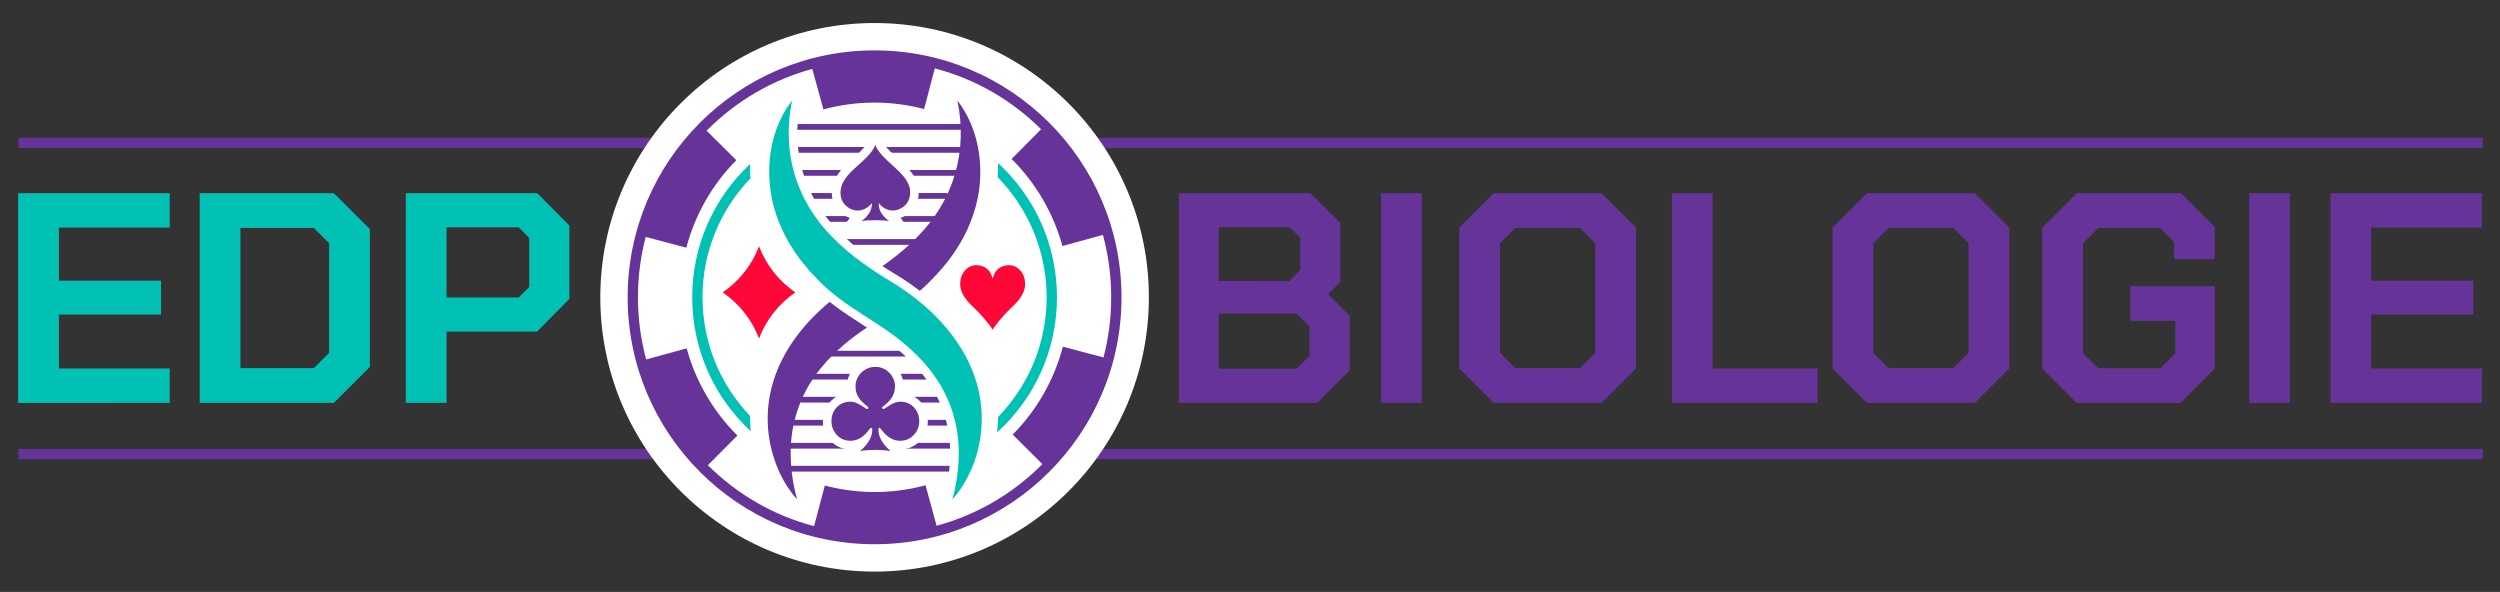
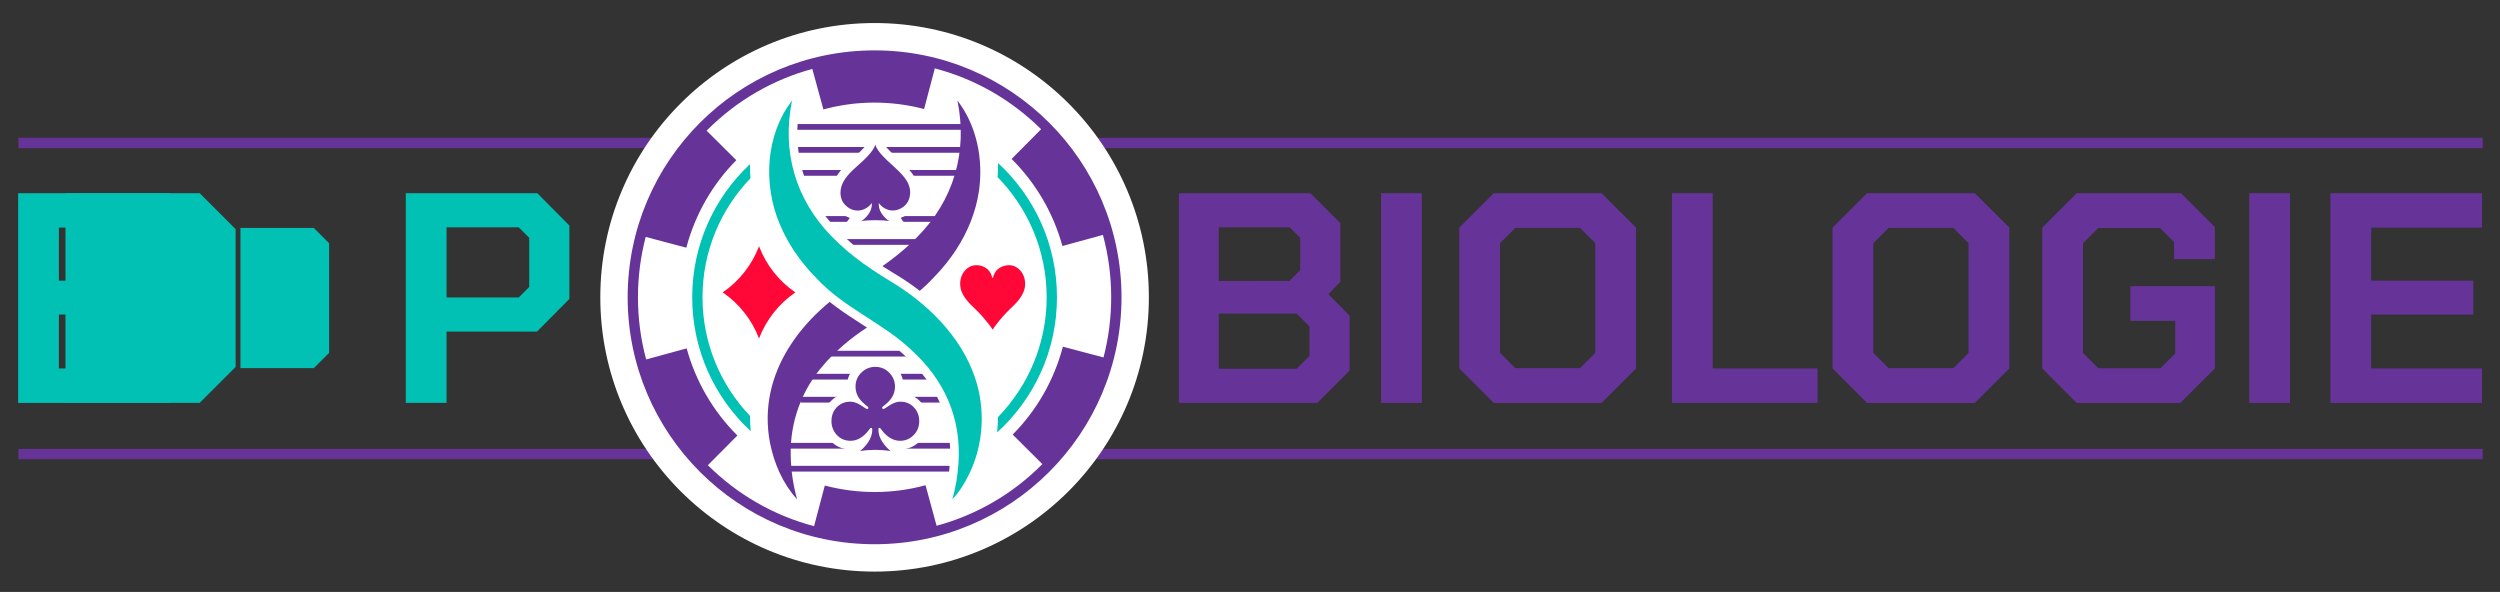
<svg xmlns="http://www.w3.org/2000/svg" version="1.1" id="Layer_2" x="0px" y="0px" viewBox="0 0 1480.7 350.61" style="enable-background:new 0 0 1480.7 350.61;" xml:space="preserve">
  <rect x="0" y="0" width="1480.7" height="350.61" fill="#333333" stroke="none" />
  <style type="text/css">
	.st0{fill:#00C1B3;}
	.st1{fill:#663399;}
	.st2{fill:#FFFFFF;}
	.st3{fill:#FF0837;}
</style>
  <g>
    <g>
      <g>
        <g>
          <path class="st0" d="M10.75,114.42h89.78v20.4H34.88v31.41h60.5v20.05h-60.5v31.94h65.65v20.41H10.75V114.42z" />
-           <path class="st0" d="M118.27,114.42h79.49l21.29,21.29v81.62l-21.29,21.29h-79.49V114.42z M185.87,218.05l9.05-9.05v-64.94      l-9.05-9.05H142.4v83.04H185.87z" />
+           <path class="st0" d="M118.27,114.42l21.29,21.29v81.62l-21.29,21.29h-79.49V114.42z M185.87,218.05l9.05-9.05v-64.94      l-9.05-9.05H142.4v83.04H185.87z" />
          <path class="st0" d="M240.34,114.42h77.89l18.99,19.16v43.47l-19.16,19.34h-53.58v42.23h-24.13V114.42z M307.24,176.17      l6.21-6.21v-29.1l-6.21-6.21h-42.76v41.52H307.24z" />
        </g>
      </g>
      <g>
        <path class="st1" d="M698.23,114.42h77.89l17.74,17.74v34.78l-7.1,7.27l12.6,12.78v32.47l-19.16,19.16h-81.97V114.42z      M763.7,166.41l6.39-6.39v-19.16l-6.21-6.21h-42.05v31.76H763.7z M767.96,218.4l7.63-7.63v-17.39l-7.63-7.63h-46.13v32.65H767.96     z" />
        <path class="st1" d="M817.99,114.42h24.13v124.2h-24.13V114.42z" />
        <path class="st1" d="M864.3,218.22v-83.39l20.41-20.4h63.88l20.41,20.4v83.39l-20.41,20.41h-63.88L864.3,218.22z M935.81,218.04     l9.05-9.05v-64.94l-9.05-9.05h-38.33l-9.05,9.05v64.94l9.05,9.05H935.81z" />
        <path class="st1" d="M990.28,114.42h24.13v103.8h62.1v20.41h-86.23V114.42z" />
        <path class="st1" d="M1085.38,218.22v-83.39l20.41-20.4h63.88l20.41,20.4v83.39l-20.41,20.41h-63.88L1085.38,218.22z      M1156.89,218.04l9.05-9.05v-64.94l-9.05-9.05h-38.33l-9.05,9.05v64.94l9.05,9.05H1156.89z" />
        <path class="st1" d="M1209.58,218.22v-83.39l20.41-20.4h61.75l20.05,20.05v18.99h-24.13v-10.11l-8.34-8.34h-36.55l-9.05,9.05     v64.94l9.05,9.05h36.91l8.69-8.69v-19.34h-26.61v-20.58h50.04v48.79l-20.41,20.41h-61.39L1209.58,218.22z" />
        <path class="st1" d="M1332.19,114.42h24.13v124.2h-24.13V114.42z" />
        <path class="st1" d="M1380.27,114.42h89.78v20.4h-65.65v31.41h60.5v20.05h-60.5v31.94h65.65v20.41h-89.78V114.42z" />
      </g>
      <rect x="10.92" y="81.63" class="st1" width="1459.54" height="6.1" />
      <rect x="10.92" y="265.88" class="st1" width="1459.54" height="6.11" />
    </g>
    <g>
      <g>
        <circle class="st2" cx="518" cy="176.09" r="162.45" />
      </g>
      <path class="st1" d="M518,29.84c-80.77,0-146.25,65.48-146.25,146.25c0,80.77,65.48,146.25,146.25,146.25    s146.25-65.48,146.25-146.25C664.25,95.32,598.77,29.84,518,29.84z M554.72,311.4l-6.54-24c-19.43,5.29-40.06,5.35-59.66,0.17    l-6.36,24.06c-23.57-6.19-45.18-18.49-62.92-36.1l17.5-17.59c-14.33-14.25-24.72-32.1-30.04-51.6l-23.99,6.55    c-3.2-11.85-4.86-24.19-4.86-36.8c0-12.24,1.57-24.24,4.59-35.77l24.06,6.38l0.04-0.14c5.18-19.55,15.4-37.42,29.57-51.67    l-17.6-17.49c0.13-0.13,0.26-0.27,0.39-0.4c17.54-17.54,38.91-29.85,62.22-36.17l6.56,23.99c19.43-5.31,40.05-5.4,59.65-0.24    l6.34-24.07c23.58,6.16,45.21,18.44,62.96,36.03l-17.48,17.61c14.35,14.24,24.75,32.07,30.1,51.56l23.99-6.58    c3.23,11.89,4.9,24.29,4.9,36.95c0,12.19-1.56,24.14-4.55,35.63l-24.06-6.38l-0.08,0.29c-5.19,19.59-15.45,37.49-29.66,51.76    l17.58,17.51c-0.09,0.1-0.19,0.19-0.28,0.29C599.52,292.77,578.09,305.09,554.72,311.4z" />
      <g>
        <g>
          <rect x="460.57" y="73.47" class="st1" width="109.11" height="3.4" />
          <rect x="457.17" y="87.07" class="st1" width="112.51" height="3.4" />
          <rect x="457.17" y="100.7" class="st1" width="112.51" height="3.4" />
-           <rect x="465.67" y="114.34" class="st1" width="95.51" height="3.4" />
          <rect x="474.17" y="127.98" class="st1" width="87.01" height="3.4" />
          <rect x="474.17" y="141.61" class="st1" width="87.01" height="3.4" />
        </g>
        <g>
          <rect x="474.17" y="207.76" class="st1" width="87.01" height="3.4" />
          <rect x="474.17" y="221.4" class="st1" width="87.01" height="3.4" />
          <rect x="474.17" y="235.03" class="st1" width="87.01" height="3.4" />
-           <rect x="465.67" y="248.67" class="st1" width="112.51" height="3.4" />
          <rect x="465.67" y="262.31" class="st1" width="112.51" height="3.4" />
          <rect x="461.42" y="275.9" class="st1" width="112.51" height="3.4" />
        </g>
      </g>
      <g>
        <g>
          <path class="st0" d="M444.2,246.32c-17.42-18.29-28.12-43.03-28.12-70.23c0-27.35,10.83-52.21,28.42-70.53      c-0.17-1.87-0.26-3.74-0.28-5.6c-0.02-0.92-0.02-1.84-0.01-2.75c-21.06,19.71-34.23,47.76-34.23,78.89      c0,31.35,13.36,59.57,34.68,79.3C444.36,252.4,444.21,249.37,444.2,246.32z" />
          <path class="st0" d="M591.09,96.55c0.02,1.13,0.02,2.27-0.02,3.41c-0.01,1.64-0.08,3.29-0.21,4.94      c17.97,18.39,29.06,43.52,29.06,71.19c0,27.56-11,52.59-28.83,70.95c-0.03,3.05-0.21,6.07-0.52,9.07      c21.78-19.76,35.45-48.29,35.45-80.02C626.03,144.62,612.57,116.29,591.09,96.55z" />
        </g>
        <g>
          <path class="st1" d="M567.06,59.55c11.58,14.97,15.48,35.22,12.71,53.89c-1.82,12.14-6.64,23.95-13.34,34.24      c-0.39,0.67-0.92,1.44-1.36,2.05c-1.08,1.49-3.24,4.59-4.37,5.92c-0.79,0.95-2.33,2.82-3.12,3.76      c-0.96,1.22-3.83,4.16-4.95,5.35c-16.24,17.63-39.11,26.32-56.06,42.37c0,0-2.9,2.69-2.9,2.69l-2.71,2.82l-1.36,1.41l-1.26,1.48      c-13.28,14.77-20.54,34.17-20.01,54.42c0.17,8.77,1.38,17.16,3.79,25.81c-8.41-9.27-13.52-20.98-16.03-33.27      c-8.01-41.57,19.34-76.28,53.37-96.3c11.97-7.22,24-15.71,33.74-25.76C564.75,118.77,573.31,90.09,567.06,59.55L567.06,59.55z" />
          <path class="st2" d="M582.26,221.96c-7.85-23.23-26.65-44.59-52.9-60.14c-6.93-4.16-14.31-9.17-19.77-13.4      c-1.03-0.85-3.61-2.95-4.6-3.75c-2.92-2.51-5.89-5.3-9.04-8.48c-20.1-20.78-27.65-46.93-21.82-75.63l1.09-5.38      c0.81-3.97-4.31-6.31-6.78-3.09l-3.35,4.35c-16.02,20.82-19.19,51.42-8.08,77.95c1.43,3.4,3.1,6.89,4.47,9.34      c0.95,1.87,2.07,3.64,3.15,5.36c0.48,0.77,0.96,1.53,1.41,2.27l0.26,0.4c0.42,0.58,0.93,1.29,1.46,2.04      c1.24,1.75,2.64,3.74,3.81,5.12c0.42,0.51,1.08,1.3,1.71,2.06c0.51,0.61,1,1.2,1.34,1.61c0.77,0.99,2.06,2.35,3.79,4.15      c0.56,0.59,1.06,1.11,1.4,1.47c9.24,10.03,20.42,17.24,31.23,24.21c9.08,5.85,17.66,11.38,25.08,18.41l0.09,0.08      c19.07,17.24,27.96,38.42,26.42,62.92c-0.52,7.5-1.62,14.02-3.46,20.54v0c-1.45,5.14,4.98,8.77,8.63,4.87l0,0      c4.18-4.47,7.77-9.91,10.98-16.6C587.81,263.93,589.08,241.81,582.26,221.96z" />
          <path class="st0" d="M469.12,59.55c-6.16,30.35,2.08,58.39,23.16,80.19c3.02,3.05,6.17,6.04,9.44,8.85      c0.95,0.77,3.69,3,4.68,3.81c6.04,4.68,13.78,9.85,20.33,13.79c21.9,12.97,42.32,32.6,50.7,57.4      c6.34,18.45,5.18,39.39-3.25,56.83c-2.66,5.55-5.92,10.86-10.11,15.34c2.05-7.27,3.13-14.29,3.64-21.57      c1.69-26.91-8.46-49.32-28.09-67.06c-16.95-16.05-39.82-24.74-56.06-42.37c-1.05-1.15-4.01-4.11-4.95-5.35      c-0.76-0.93-2.36-2.83-3.12-3.76c-1.51-1.77-3.7-5.04-5.08-6.92c-1.44-2.4-3.17-4.9-4.44-7.4c-1.47-2.61-3.11-6.16-4.27-8.92      C451.9,109.02,453.46,79.9,469.12,59.55L469.12,59.55z" />
        </g>
      </g>
      <g>
        <path class="st2" d="M538.12,126.55c3.66-2.71,5.8-6.93,6.02-11.88c0.4-9.12-6.16-15.11-12.5-20.89     c-0.87-0.8-1.77-1.61-2.65-2.45c-4.8-4.51-10.57-11.65-10.57-11.65s-5.74,7.14-10.54,11.65c-0.87,0.82-1.78,1.62-2.69,2.44     c-3.36,3-7.17,6.39-9.78,10.79c-3.42,5.74-4.32,14.22,1.36,20.22c1.91,2.02,4.16,3.47,6.57,4.29l-6.68,8.91l43.23-0.04     l-6.48-8.92C535.03,128.48,536.62,127.66,538.12,126.55z" />
        <path class="st1" d="M525.49,95.04c-6.92-6.49-7.06-9.52-7.06-9.52s-0.15,3.02-7.06,9.52c-4.01,3.77-8.72,7.31-11.58,12.11     c-2.57,4.32-2.98,10.24,0.68,14.11c4.94,5.22,11.97,4.21,15.91-1.01c0.34,6.82-6.2,10.68-6.2,10.68c4.12-0.69,12.39-0.69,16.51,0     c0,0-6.62-3.95-6.2-10.68c3.55,4.7,9.48,5.99,14.61,2.19c2.59-1.92,3.82-4.85,3.96-8C539.38,106.68,532.41,101.54,525.49,95.04z" />
        <path class="st2" d="M544.22,261.82c3.48-3.23,5.32-7.52,5.32-12.4c0-4.27-1.35-8-4.02-11.09l-0.01-0.01     c-2.79-3.22-6.48-5.08-10.74-5.44c0.29-1.26,0.43-2.57,0.43-3.92c0-4.27-1.46-8.05-4.33-11.23c-3.27-3.63-7.58-5.55-12.45-5.55     c-4.29,0-8.08,1.46-11.27,4.34c-3.62,3.29-5.53,7.59-5.53,12.44c0,1.35,0.14,2.66,0.43,3.92c-3.65,0.31-6.85,1.73-9.53,4.25     c-3.36,3.17-5.14,7.42-5.14,12.29c0,4.26,1.37,8.02,4.08,11.17c2.99,3.47,6.95,5.39,11.5,5.59l-8.27,6.01l46.86-0.12l-7.22-5.91     C538.11,265.9,541.44,264.44,544.22,261.82z" />
        <path class="st1" d="M541.65,241.66c-2.17-2.5-4.97-3.75-8.43-3.75c-1.35,0-2.74,0.33-4.18,0.99c-1.15,0.51-2.78,1.49-4.89,2.96     c-0.35,0.23-0.66,0.35-0.94,0.35c-0.49,0-0.73-0.22-0.73-0.67c0-0.37,0.2-0.66,0.61-0.88c2.15-1.64,3.75-3.21,4.8-4.71     c1.46-2.07,2.19-4.4,2.19-6.99c0-2.98-1.01-5.59-3.01-7.81c-2.32-2.58-5.21-3.86-8.66-3.86c-3,0-5.62,1.01-7.84,3.01     c-2.58,2.34-3.86,5.23-3.86,8.66c0,2.3,0.57,4.39,1.7,6.26c1.09,1.8,2.86,3.61,5.3,5.44c0.41,0.22,0.61,0.51,0.61,0.88     c0,0.45-0.24,0.67-0.73,0.67c-0.27,0-0.59-0.12-0.94-0.35c-1.85-1.27-3.29-2.17-4.3-2.69c-1.68-0.84-3.26-1.26-4.74-1.26     c-2.98,0-5.52,0.98-7.61,2.93c-2.36,2.22-3.54,5.08-3.54,8.57c0,3.02,0.95,5.64,2.84,7.84c2.2,2.56,5.01,3.83,8.43,3.83     c4.14,0,7.85-2.25,11.15-6.76c0.39-0.6,0.79-0.91,1.2-0.91c0.16,0,0.28,0.09,0.37,0.25l0,0c0.03,0.05,0.05,0.11,0.07,0.17     c0,0,0,0,0,0c0.02,0.06,0.03,0.13,0.05,0.2c0,0.01,0,0.01,0,0.02c0.01,0.07,0.02,0.14,0.03,0.22c0,0.01,0,0.02,0,0.04     c0.01,0.09,0.01,0.19,0.01,0.3c0.04,5.45-4.07,9.79-7.16,12.56c2.34-0.49,6.71-0.73,8.97-0.73c0.01,0,0.02,0,0.03,0c0,0,0,0,0,0     c2.31,0,6.64,0.25,8.91,0.73c-0.01-0.01-0.02-0.01-0.03-0.02c0.04,0.01,0.08,0.01,0.12,0.02c-3.09-2.77-7.19-7.11-7.16-12.56     c0-0.43,0.06-0.75,0.16-0.95h-0.09c0.09-0.17,0.21-0.25,0.37-0.25c0.41,0,0.81,0.3,1.2,0.91c3.3,4.51,7.02,6.76,11.18,6.76     c2.97,0,5.51-1,7.64-3.01c2.46-2.28,3.69-5.17,3.69-8.66C544.43,246.4,543.5,243.81,541.65,241.66z" />
        <path class="st3" d="M471.06,173.18c-9.68-6.65-17.24-16.15-21.49-27.29l-0.01-0.01c-4.24,11.14-11.81,20.64-21.49,27.3     c9.67,6.65,17.24,16.15,21.48,27.29l0,0l0.02-0.03C453.84,189.31,461.4,179.82,471.06,173.18z" />
        <path class="st3" d="M597.61,157.06c1.74,0,3.33,0.49,4.77,1.46c1.45,0.98,2.6,2.29,3.47,3.95c0.87,1.66,1.3,3.53,1.3,5.6     c0,1.68-0.3,3.24-0.89,4.71c-0.59,1.46-1.35,2.81-2.26,4.04c-0.91,1.23-1.88,2.36-2.9,3.38c-1.02,1.02-1.96,1.94-2.81,2.76     c-1.37,1.31-2.74,2.73-4.11,4.27c-1.37,1.54-2.6,3.01-3.68,4.41c-1.08,1.4-1.91,2.56-2.49,3.47c-0.06,0.12-0.12,0.12-0.18,0     c-0.55-0.91-1.37-2.07-2.47-3.47c-1.1-1.4-2.32-2.87-3.68-4.41c-1.36-1.54-2.73-2.96-4.13-4.27c-0.85-0.82-1.79-1.74-2.81-2.76     c-1.02-1.02-1.99-2.15-2.9-3.38c-0.91-1.23-1.67-2.58-2.26-4.04c-0.59-1.46-0.89-3.03-0.89-4.71c0-2.07,0.43-3.94,1.3-5.6     c0.87-1.66,2.03-2.98,3.47-3.95c1.45-0.97,3.04-1.46,4.77-1.46c2.16,0,4.11,0.59,5.85,1.76c1.74,1.17,2.94,3.02,3.61,5.55     c0.06,0.21,0.14,0.32,0.23,0.32s0.17-0.11,0.23-0.32c0.67-2.53,1.88-4.38,3.63-5.55C593.54,157.65,595.48,157.06,597.61,157.06z" />
      </g>
    </g>
  </g>
</svg>